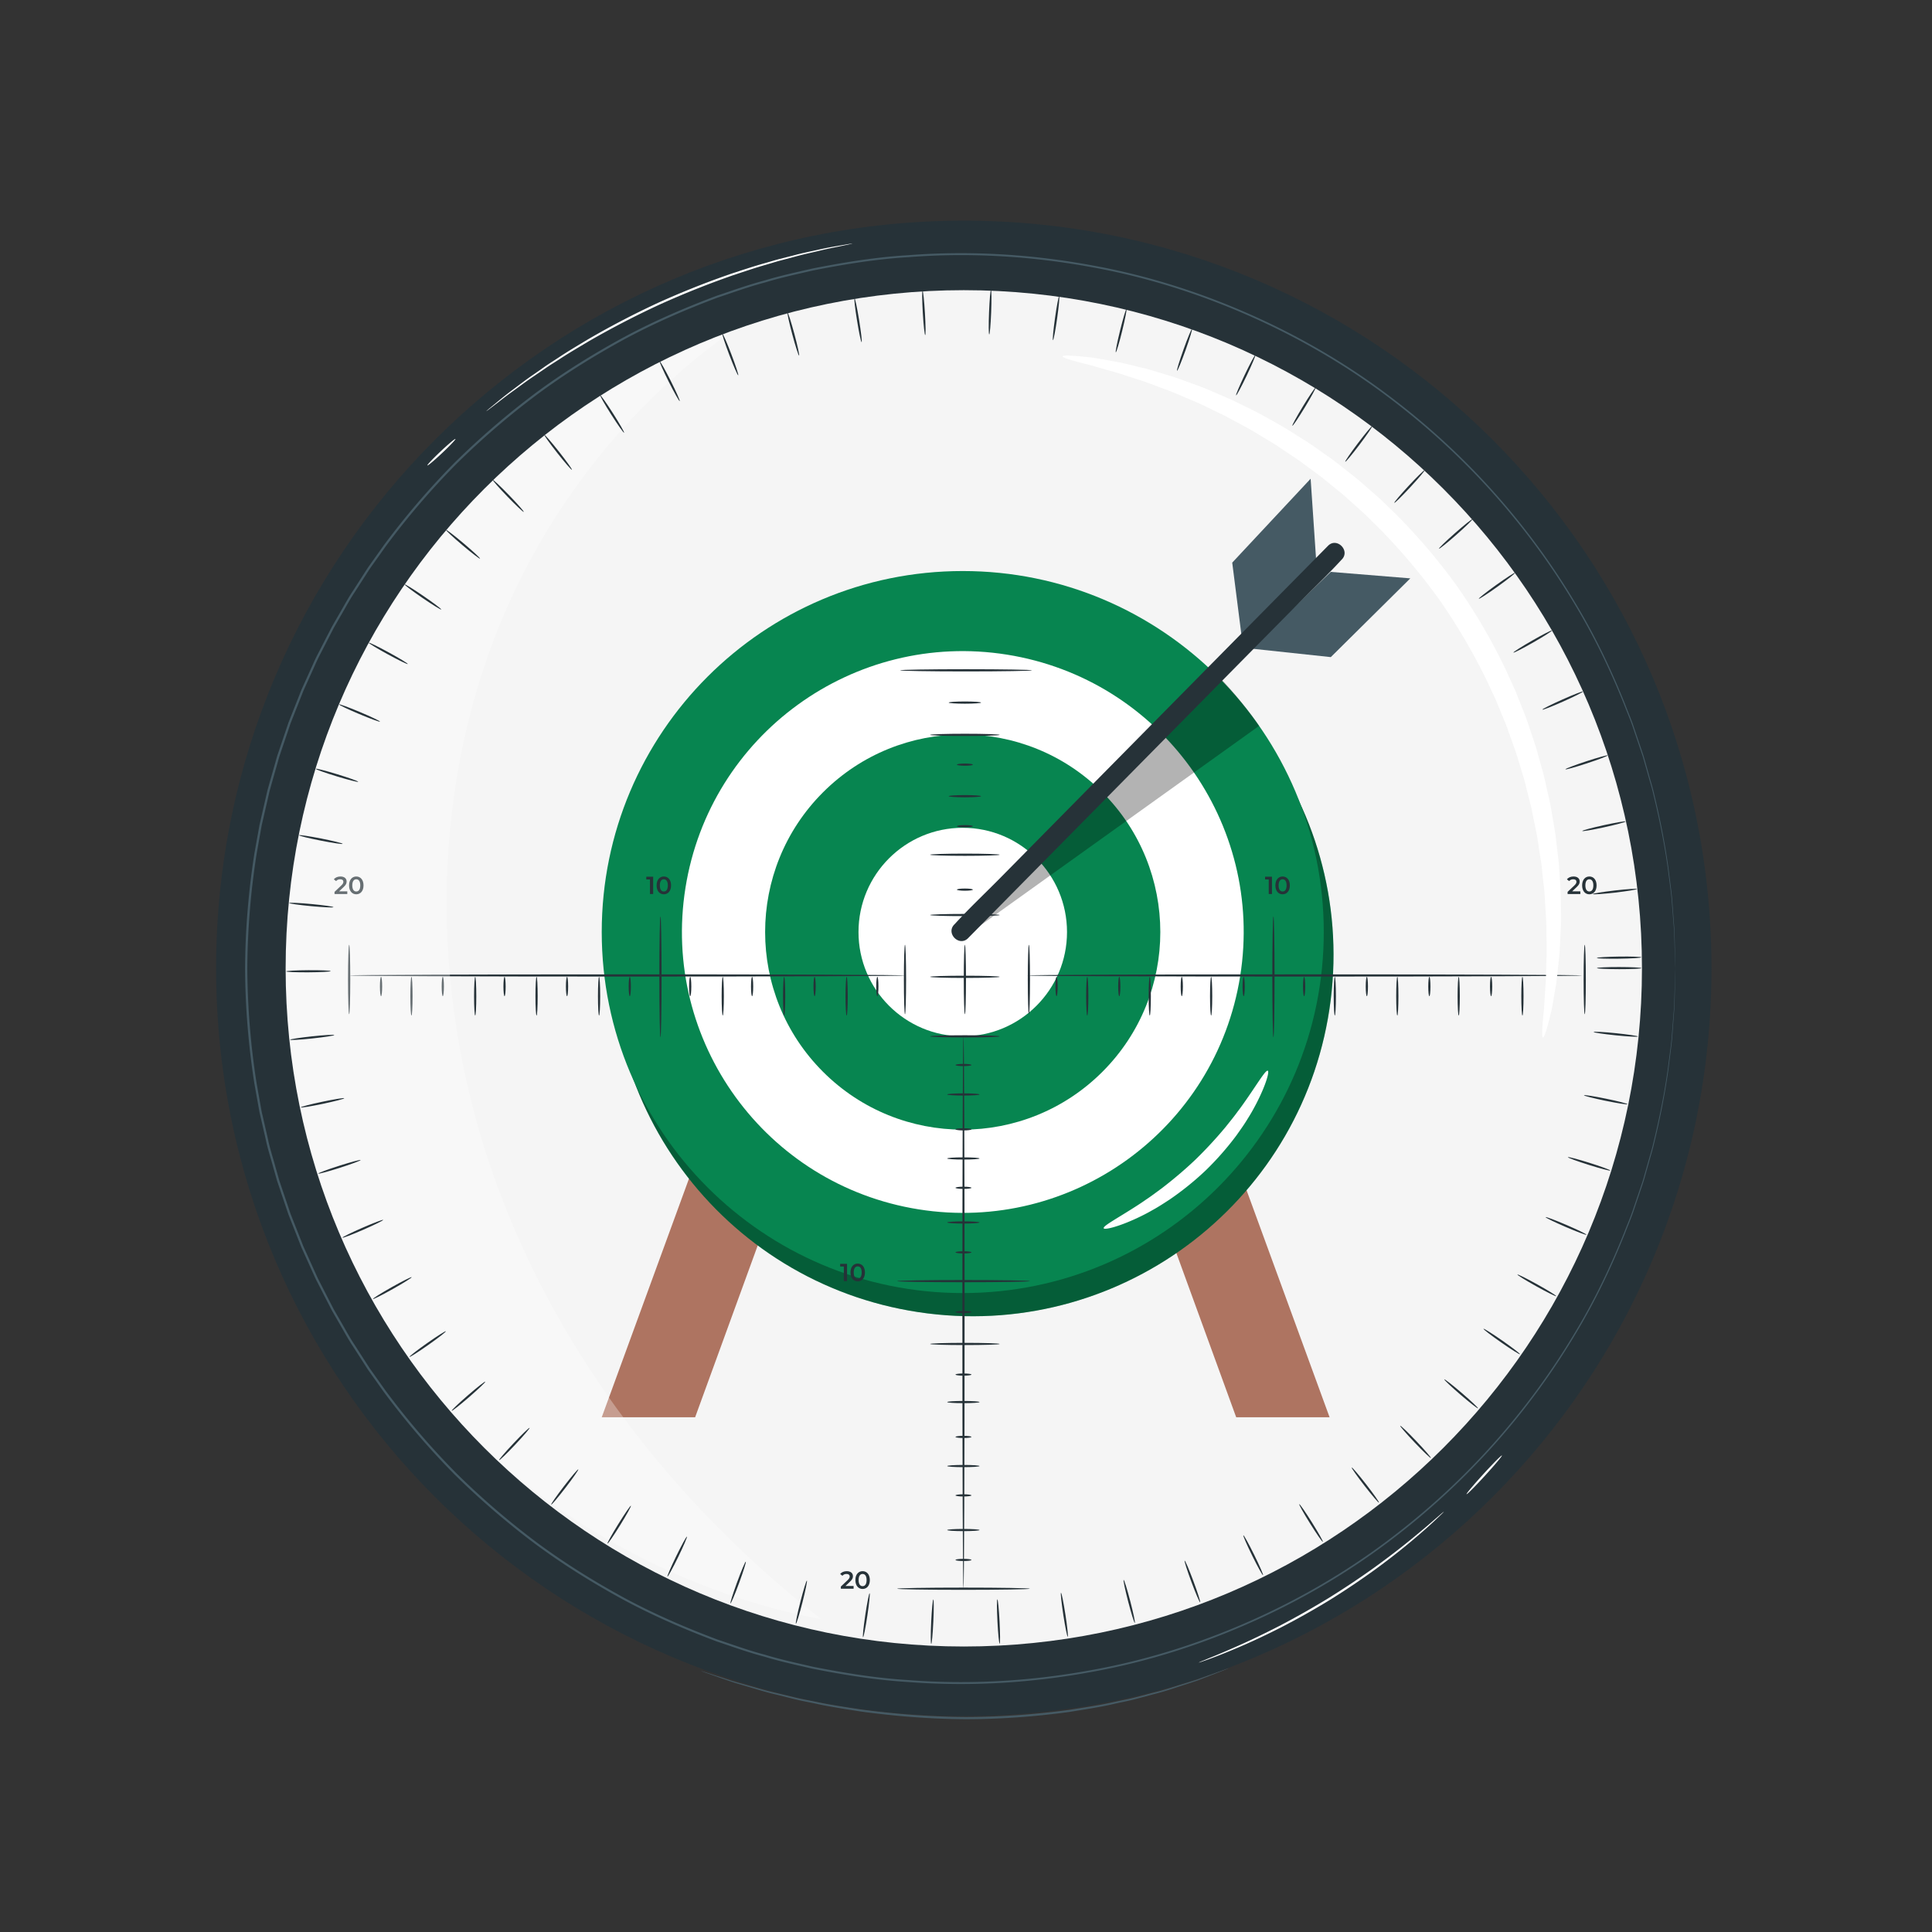
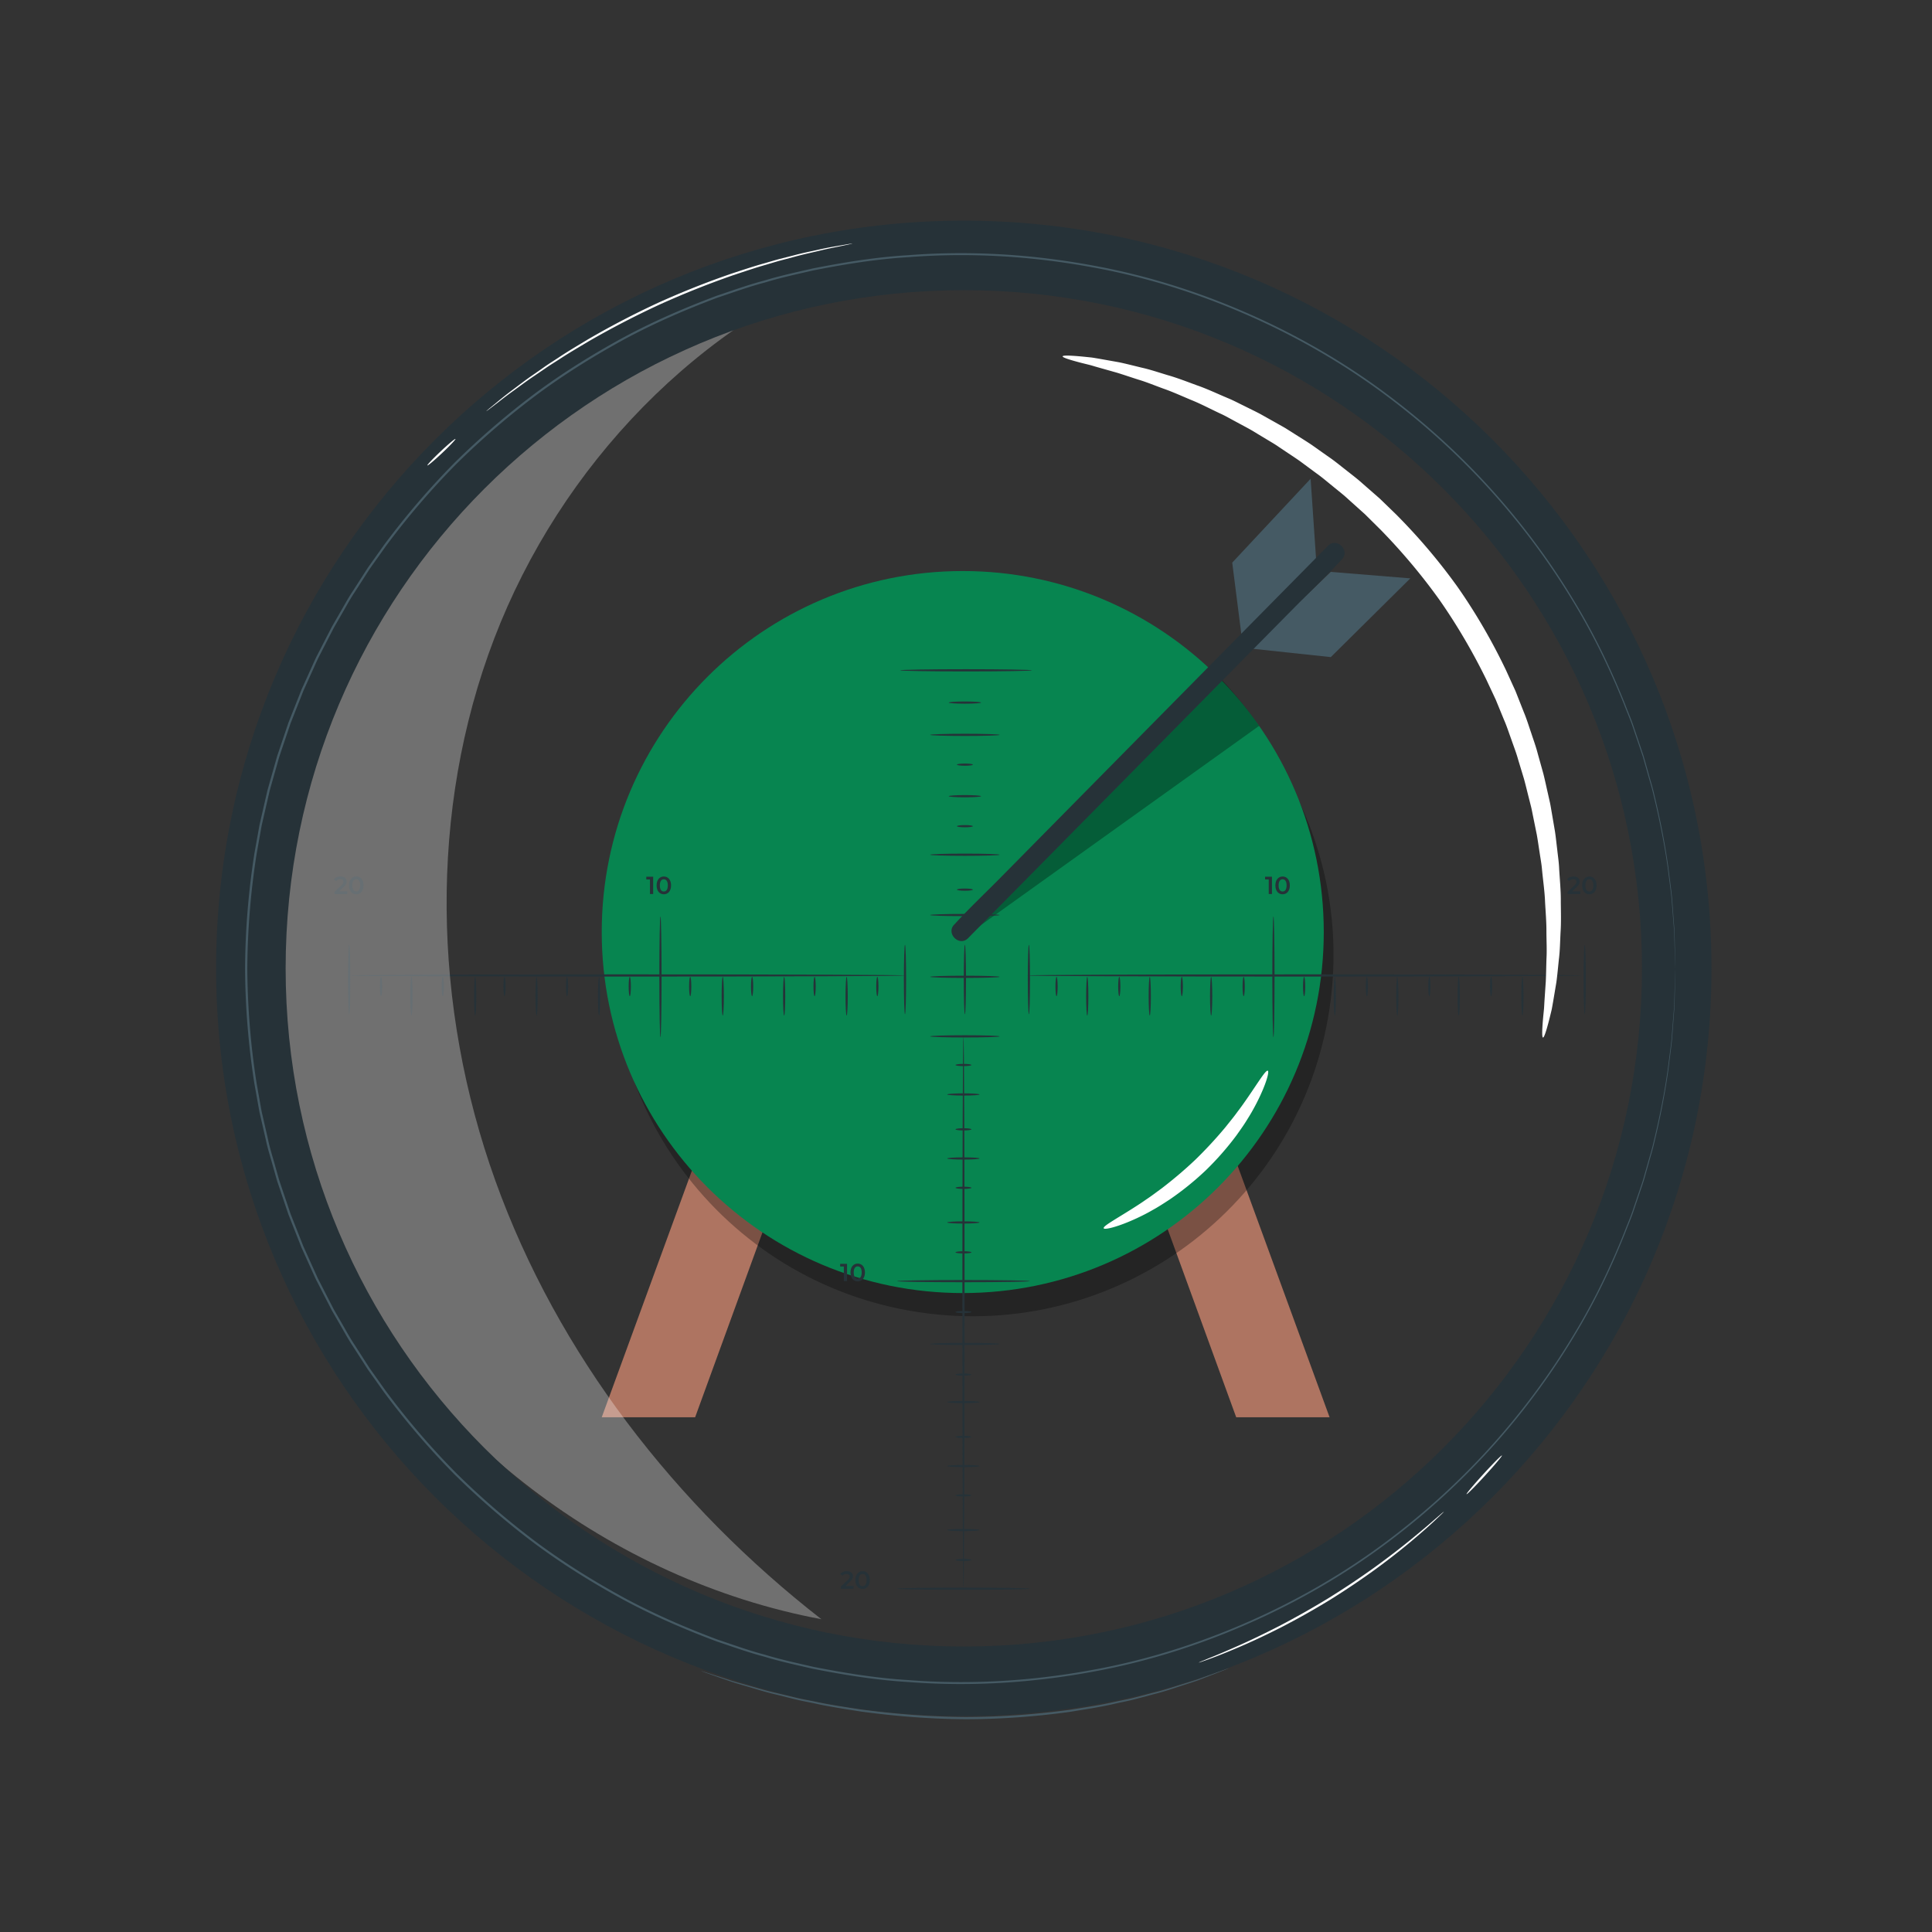
<svg xmlns="http://www.w3.org/2000/svg" width="452" height="452" fill="none">
  <rect width="100%" height="100%" fill="#333333" stroke="none" />
-   <path d="M339.001 339.001c62.408-62.409 62.408-163.592 0-226.001C276.592 50.592 175.409 50.592 113 113c-62.408 62.409-62.408 163.592 0 226.001 62.409 62.408 163.592 62.408 226.001 0Z" fill="#F5F5F5" />
  <path d="m165.529 263.889-24.75 67.686h21.85l20.607-56.562-17.707-11.124ZM286.314 263.889l24.749 67.686h-21.849l-20.607-56.562 17.707-11.124Z" fill="#AE7461" />
-   <path d="M311.318 233.991c5.808-46.282-27.004-88.509-73.287-94.316-46.282-5.808-88.509 27.003-94.317 73.285-5.807 46.282 27.005 88.509 73.287 94.316 46.283 5.808 88.51-27.003 94.317-73.285Z" fill="#078550" />
  <path d="M311.318 233.991c5.808-46.282-27.004-88.509-73.287-94.316-46.282-5.808-88.509 27.003-94.317 73.285-5.807 46.282 27.005 88.509 73.287 94.316 46.283 5.808 88.51-27.003 94.317-73.285Z" fill="#000" opacity=".3" />
  <path d="M225.24 302.517c46.646 0 84.461-37.814 84.461-84.461 0-46.646-37.815-84.46-84.461-84.46s-84.461 37.814-84.461 84.46c0 46.647 37.815 84.461 84.461 84.461Z" fill="#078550" />
-   <path d="M290.143 228.381c5.708-35.837-18.716-69.516-54.553-75.224-35.837-5.708-69.516 18.717-75.224 54.554-5.708 35.837 18.717 69.515 54.554 75.223 35.837 5.708 69.515-18.716 75.223-54.553Z" fill="#fff" />
  <path d="M257.921 250.745c18.053-18.053 18.053-47.324 0-65.377-18.053-18.053-47.324-18.053-65.377 0-18.053 18.053-18.053 47.324 0 65.377 18.053 18.054 47.324 18.054 65.377 0Z" fill="#078550" />
-   <path d="M225.241 242.447c13.471 0 24.391-10.92 24.391-24.391 0-13.471-10.92-24.391-24.391-24.391-13.471 0-24.391 10.92-24.391 24.391 0 13.471 10.92 24.391 24.391 24.391Z" fill="#fff" />
  <path d="m290.581 149.65-2.296-18.02L306.627 112l1.321 19.445-17.367 18.205ZM329.948 135.311l-18.608-1.514-18.651 17.942 18.657 1.995 18.602-18.423Z" fill="#455A64" />
  <path d="m225.238 219.476 69.338-49.655c-2.194-3.278-5.704-7.589-8.805-10.884l-59.396 57.429-1.137 3.11Z" fill="#000" opacity=".3" />
  <path d="M310.7 127.69a36172.66 36172.66 0 0 0-8.702 8.817c-6.965 7.058-13.929 14.116-20.895 21.173l-25.17 25.504-21.867 22.157c-3.539 3.586-7.241 7.071-10.645 10.787-.049.053-.102.103-.153.155-2.055 2.083 1.155 5.298 3.213 3.213l8.702-8.818 20.895-21.173 25.17-25.504 21.867-22.157c3.539-3.586 7.241-7.071 10.645-10.787.049-.053.102-.102.153-.154 2.056-2.083-1.155-5.299-3.213-3.213Z" fill="#263238" />
  <path d="M296.609 250.505c.402.175-.378 3.205-2.683 7.677-.581 1.115-1.239 2.325-2.039 3.569-.754 1.275-1.679 2.557-2.643 3.916a68.143 68.143 0 0 1-7.149 8.14 68.094 68.094 0 0 1-8.428 6.811c-1.397.908-2.717 1.78-4.022 2.482-1.276.749-2.513 1.357-3.65 1.892-4.564 2.119-7.622 2.775-7.78 2.367-.196-.484 2.495-1.938 6.598-4.527 1.024-.652 2.145-1.359 3.305-2.182 1.189-.777 2.394-1.703 3.682-2.64 2.529-1.944 5.222-4.182 7.883-6.715a98.63 98.63 0 0 0 7.03-7.6c.99-1.249 1.964-2.414 2.788-3.57.871-1.126 1.623-2.217 2.316-3.213 2.754-3.993 4.317-6.624 4.792-6.407Z" fill="#fff" />
  <path d="M287.409 390.304c.003.008-.096.055-.295.139l-.885.361-3.423 1.341-2.479.958c-.913.333-1.923.639-2.999.997-2.163.683-4.594 1.569-7.369 2.253l-4.329 1.163c-1.507.4-3.104.691-4.742 1.06-3.27.779-6.822 1.303-10.549 1.918-7.481 1.035-15.774 1.718-24.495 1.724-8.724-.052-17.013-.785-24.495-1.807-3.731-.59-7.281-1.117-10.561-1.849-1.642-.35-3.242-.625-4.754-1.005l-4.35-1.082c-2.783-.642-5.24-1.45-7.42-2.075-1.086-.328-2.103-.609-3.025-.912l-2.512-.865-3.469-1.213a312.4 312.4 0 0 1-.897-.328c-.201-.076-.303-.12-.3-.128.003-.008.111.018.318.078l.914.279 3.498 1.12 2.523.821c.926.289 1.946.556 3.034.87 2.184.597 4.643 1.379 7.427 1.997l4.349 1.047c1.511.369 3.109.633 4.749.974 3.276.712 6.821 1.221 10.544 1.797 7.466.993 15.731 1.71 24.43 1.762 8.695-.007 16.962-.673 24.425-1.679 3.717-.601 7.263-1.108 10.528-1.866 1.636-.359 3.231-.639 4.737-1.028l4.327-1.128c2.774-.66 5.208-1.52 7.375-2.174 1.078-.345 2.092-.637 3.008-.955l2.491-.914 3.454-1.249.904-.313c.203-.067.31-.098.313-.089Z" fill="#455A64" />
  <path d="M96.265 237.596c-.144 0-.261-2.03-.261-4.533 0-2.504.117-4.533.26-4.533.145 0 .26 2.029.26 4.533 0 2.503-.115 4.533-.26 4.533ZM111.172 237.596c-.144 0-.26-2.03-.26-4.533 0-2.504.117-4.533.26-4.533.144 0 .26 2.029.26 4.533 0 2.503-.117 4.533-.26 4.533ZM125.533 237.596c-.144 0-.26-2.03-.26-4.533 0-2.504.117-4.533.26-4.533.144 0 .26 2.029.26 4.533 0 2.503-.117 4.533-.26 4.533ZM140.155 237.596c-.144 0-.26-2.03-.26-4.533 0-2.504.117-4.533.26-4.533.143 0 .26 2.029.26 4.533 0 2.503-.116 4.533-.26 4.533ZM118.039 233.063c-.144 0-.26-1.015-.26-2.266 0-1.252.117-2.266.26-2.266.143 0 .26 1.014.26 2.266 0 1.251-.117 2.266-.26 2.266ZM132.66 233.063c-.144 0-.26-1.015-.26-2.266 0-1.252.117-2.266.26-2.266.144 0 .26 1.014.26 2.266.001 1.251-.116 2.266-.26 2.266ZM147.338 233.063c-.144 0-.26-1.015-.26-2.266 0-1.252.117-2.266.26-2.266.144 0 .26 1.014.26 2.266 0 1.251-.116 2.266-.26 2.266ZM169.092 237.596c-.144 0-.26-2.03-.26-4.533 0-2.504.117-4.533.26-4.533.143 0 .26 2.029.26 4.533 0 2.503-.117 4.533-.26 4.533ZM183.453 237.596c-.144 0-.26-2.03-.26-4.533 0-2.504.117-4.533.26-4.533.144 0 .26 2.029.26 4.533 0 2.503-.117 4.533-.26 4.533ZM198.074 237.596c-.144 0-.26-2.03-.26-4.533 0-2.504.117-4.533.26-4.533.143 0 .26 2.029.26 4.533 0 2.503-.116 4.533-.26 4.533ZM175.959 233.063c-.144 0-.26-1.015-.26-2.266 0-1.252.117-2.266.26-2.266.143 0 .26 1.014.26 2.266 0 1.251-.117 2.266-.26 2.266ZM161.479 233.063c-.144 0-.26-1.015-.26-2.266 0-1.252.117-2.266.26-2.266.144 0 .26 1.014.26 2.266 0 1.251-.116 2.266-.26 2.266ZM190.58 233.063c-.144 0-.26-1.015-.26-2.266 0-1.252.117-2.266.26-2.266.144 0 .26 1.014.26 2.266.001 1.251-.116 2.266-.26 2.266ZM205.258 233.063c-.144 0-.26-1.015-.26-2.266 0-1.252.117-2.266.26-2.266.144 0 .26 1.014.26 2.266 0 1.251-.117 2.266-.26 2.266ZM211.727 237.307c-.144 0-.26-3.647-.26-8.146 0-4.5.117-8.146.26-8.146.143 0 .26 3.647.26 8.146 0 4.499-.117 8.146-.26 8.146ZM225.739 237.307c-.144 0-.26-3.647-.26-8.146 0-4.5.117-8.146.26-8.146.144 0 .26 3.647.26 8.146.001 4.499-.116 8.146-.26 8.146Z" fill="#263238" />
  <path d="M233.886 228.53c0 .144-3.647.261-8.146.261-4.5 0-8.146-.117-8.146-.261 0-.144 3.647-.259 8.146-.259 4.499-.001 8.146.115 8.146.259ZM233.886 214.074c0 .144-3.647.26-8.146.26-4.5 0-8.146-.117-8.146-.26 0-.144 3.647-.26 8.146-.26 4.499 0 8.146.116 8.146.26ZM233.886 242.462c0 .144-3.647.26-8.146.26-4.5 0-8.146-.116-8.146-.26 0-.144 3.647-.26 8.146-.26 4.499-.001 8.146.116 8.146.26ZM240.931 299.724c0 .144-6.951.26-15.522.26-8.575 0-15.524-.117-15.524-.26 0-.143 6.949-.26 15.524-.26 8.571 0 15.522.116 15.522.26ZM233.886 199.967c0 .144-3.647.26-8.146.26-4.5 0-8.146-.117-8.146-.26 0-.143 3.647-.26 8.146-.26 4.499 0 8.146.116 8.146.26ZM233.886 171.923c0 .144-3.647.26-8.146.26-4.5 0-8.146-.117-8.146-.26 0-.144 3.647-.26 8.146-.26 4.499 0 8.146.117 8.146.26ZM229.529 164.373c0 .144-1.696.26-3.788.26-2.093 0-3.788-.117-3.788-.26 0-.144 1.696-.26 3.788-.26 2.091 0 3.788.117 3.788.26ZM229.529 186.275c0 .144-1.696.26-3.788.26-2.093 0-3.788-.117-3.788-.26 0-.144 1.696-.26 3.788-.26 2.091 0 3.788.116 3.788.26ZM227.607 193.291c0 .144-.836.26-1.867.26-1.031 0-1.867-.117-1.867-.26 0-.143.836-.26 1.867-.26 1.031 0 1.867.117 1.867.26ZM227.607 208.135c0 .144-.836.26-1.867.26-1.031 0-1.867-.117-1.867-.26 0-.143.836-.26 1.867-.26 1.031 0 1.867.116 1.867.26ZM229.174 256.056c0 .144-1.696.26-3.788.26-2.093 0-3.788-.117-3.788-.26 0-.143 1.696-.26 3.788-.26 2.091-.001 3.788.116 3.788.26ZM229.174 271.028c0 .144-1.696.26-3.788.26-2.093 0-3.788-.117-3.788-.26 0-.143 1.696-.26 3.788-.26 2.091-.001 3.788.116 3.788.26ZM229.174 285.997c0 .144-1.696.26-3.788.26-2.093 0-3.788-.117-3.788-.26 0-.144 1.696-.26 3.788-.26 2.091 0 3.788.117 3.788.26ZM227.275 264.211c0 .144-.836.26-1.867.26-1.031 0-1.867-.117-1.867-.26 0-.143.836-.26 1.867-.26 1.031-.001 1.867.116 1.867.26ZM227.275 249.161c0 .144-.836.26-1.867.26-1.031 0-1.867-.117-1.867-.26 0-.144.836-.26 1.867-.26 1.031-.001 1.867.116 1.867.26ZM227.275 277.89c0 .144-.836.26-1.867.26-1.031 0-1.867-.117-1.867-.26 0-.144.836-.26 1.867-.26 1.031 0 1.867.116 1.867.26ZM227.275 292.992c0 .144-.836.26-1.867.26-1.031 0-1.867-.117-1.867-.26 0-.144.836-.26 1.867-.26 1.031 0 1.867.117 1.867.26ZM233.886 314.424c0 .144-3.647.26-8.146.26-4.5 0-8.146-.117-8.146-.26 0-.143 3.647-.26 8.146-.26 4.499-.001 8.146.116 8.146.26ZM240.931 371.686c0 .144-6.951.26-15.522.26-8.575 0-15.524-.117-15.524-.26 0-.144 6.949-.26 15.524-.26 8.571 0 15.522.117 15.522.26ZM229.174 328.018c0 .144-1.696.26-3.788.26-2.093 0-3.788-.117-3.788-.26 0-.144 1.696-.26 3.788-.26 2.091-.001 3.788.116 3.788.26ZM229.174 342.99c0 .144-1.696.26-3.788.26-2.093 0-3.788-.117-3.788-.26 0-.143 1.696-.261 3.788-.261 2.091-.001 3.788.117 3.788.261ZM229.174 357.959c0 .144-1.696.26-3.788.26-2.093 0-3.788-.117-3.788-.26 0-.144 1.696-.26 3.788-.26 2.091 0 3.788.117 3.788.26ZM227.275 336.173c0 .144-.836.26-1.867.26-1.031 0-1.867-.117-1.867-.26 0-.143.836-.26 1.867-.26 1.031-.001 1.867.116 1.867.26ZM227.275 321.586c0 .144-.836.26-1.867.26-1.031 0-1.867-.117-1.867-.26 0-.143.836-.26 1.867-.26 1.031 0 1.867.116 1.867.26ZM227.275 306.954c0 .144-.836.26-1.867.26-1.031 0-1.867-.117-1.867-.26 0-.143.836-.26 1.867-.26 1.031 0 1.867.116 1.867.26ZM227.275 349.852c0 .144-.836.26-1.867.26-1.031 0-1.867-.117-1.867-.26 0-.144.836-.26 1.867-.26 1.031 0 1.867.116 1.867.26ZM227.275 364.954c0 .144-.836.26-1.867.26-1.031 0-1.867-.117-1.867-.26 0-.144.836-.26 1.867-.26 1.031 0 1.867.117 1.867.26ZM227.607 178.894c0 .144-.836.26-1.867.26-1.031 0-1.867-.117-1.867-.26 0-.144.836-.26 1.867-.26 1.031-.001 1.867.116 1.867.26ZM241.424 156.824c0 .144-6.904.26-15.418.26-8.518 0-15.42-.117-15.42-.26 0-.144 6.902-.26 15.42-.26 8.515 0 15.418.117 15.418.26ZM81.688 237.307c-.144 0-.26-3.647-.26-8.146 0-4.5.117-8.146.26-8.146.144 0 .26 3.647.26 8.146 0 4.499-.116 8.146-.26 8.146ZM103.592 233.063c-.144 0-.26-1.015-.26-2.266 0-1.252.117-2.266.26-2.266.144 0 .26 1.014.26 2.266 0 1.251-.116 2.266-.26 2.266ZM89.147 233.063c-.144 0-.26-1.015-.26-2.266 0-1.252.117-2.266.26-2.266.143 0 .26 1.014.26 2.266 0 1.251-.116 2.266-.26 2.266ZM154.518 242.699c-.144 0-.26-6.342-.26-14.163 0-7.824.117-14.165.26-14.165.143 0 .26 6.341.26 14.165.001 7.821-.116 14.163-.26 14.163ZM356.178 237.596c-.144 0-.26-2.03-.26-4.533 0-2.504.117-4.533.26-4.533.143 0 .26 2.029.26 4.533.001 2.503-.116 4.533-.26 4.533ZM341.272 237.596c-.144 0-.26-2.03-.26-4.533 0-2.504.117-4.533.26-4.533.144 0 .26 2.029.26 4.533 0 2.503-.117 4.533-.26 4.533ZM326.91 237.596c-.144 0-.26-2.03-.26-4.533 0-2.504.117-4.533.26-4.533.143 0 .26 2.029.26 4.533 0 2.503-.117 4.533-.26 4.533ZM312.287 237.596c-.144 0-.26-2.03-.26-4.533 0-2.504.117-4.533.26-4.533.143 0 .26 2.029.26 4.533.001 2.503-.116 4.533-.26 4.533ZM334.405 233.063c-.144 0-.26-1.015-.26-2.266 0-1.252.117-2.266.26-2.266.144 0 .26 1.014.26 2.266.001 1.251-.116 2.266-.26 2.266ZM319.781 233.063c-.144 0-.26-1.015-.26-2.266 0-1.252.117-2.266.26-2.266.144 0 .261 1.014.261 2.266 0 1.251-.117 2.266-.261 2.266ZM305.106 233.063c-.144 0-.26-1.015-.26-2.266 0-1.252.117-2.266.26-2.266.143 0 .26 1.014.26 2.266.001 1.251-.116 2.266-.26 2.266ZM283.352 237.596c-.144 0-.26-2.03-.26-4.533 0-2.504.117-4.533.26-4.533.144 0 .26 2.029.26 4.533 0 2.503-.117 4.533-.26 4.533ZM268.99 237.596c-.144 0-.26-2.03-.26-4.533 0-2.504.117-4.533.26-4.533.143 0 .26 2.029.26 4.533 0 2.503-.117 4.533-.26 4.533ZM254.367 237.596c-.144 0-.26-2.03-.26-4.533 0-2.504.117-4.533.26-4.533.143 0 .26 2.029.26 4.533 0 2.503-.116 4.533-.26 4.533ZM276.485 233.063c-.144 0-.26-1.015-.26-2.266 0-1.252.117-2.266.26-2.266.143 0 .26 1.014.26 2.266.001 1.251-.116 2.266-.26 2.266ZM290.963 233.063c-.144 0-.26-1.015-.26-2.266 0-1.252.117-2.266.26-2.266.144 0 .26 1.014.26 2.266 0 1.251-.116 2.266-.26 2.266ZM261.862 233.063c-.144 0-.26-1.015-.26-2.266 0-1.252.117-2.266.26-2.266.143 0 .26 1.014.26 2.266 0 1.251-.116 2.266-.26 2.266ZM247.186 233.063c-.144 0-.26-1.015-.26-2.266 0-1.252.117-2.266.26-2.266.143 0 .26 1.014.26 2.266.001 1.251-.116 2.266-.26 2.266ZM240.717 237.307c-.144 0-.26-3.647-.26-8.146 0-4.5.117-8.146.26-8.146.144 0 .26 3.647.26 8.146 0 4.499-.117 8.146-.26 8.146ZM370.754 237.307c-.144 0-.26-3.647-.26-8.146 0-4.5.116-8.146.26-8.146.144 0 .26 3.647.26 8.146 0 4.499-.116 8.146-.26 8.146ZM348.85 233.063c-.144 0-.26-1.015-.26-2.266 0-1.252.117-2.266.26-2.266.144 0 .26 1.014.26 2.266 0 1.251-.116 2.266-.26 2.266ZM363.297 233.063c-.144 0-.26-1.015-.26-2.266 0-1.252.117-2.266.26-2.266.143 0 .26 1.014.26 2.266 0 1.251-.116 2.266-.26 2.266ZM297.924 242.699c-.144 0-.26-6.342-.26-14.163 0-7.824.117-14.165.26-14.165.143 0 .26 6.341.26 14.165 0 7.821-.117 14.163-.26 14.163ZM81.25 208.528v.636h-2.985v-.503l1.607-1.527c.393-.376.463-.613.463-.839 0-.37-.255-.584-.752-.584-.393 0-.723.133-.948.422l-.526-.405c.312-.422.873-.671 1.538-.671.88 0 1.446.445 1.446 1.163 0 .393-.11.751-.67 1.278l-1.082 1.029 1.908.001ZM81.664 207.141c0-1.33.73-2.082 1.69-2.082.964 0 1.693.752 1.693 2.082 0 1.33-.729 2.082-1.694 2.082-.96-.001-1.689-.752-1.689-2.082Zm2.625 0c0-.977-.382-1.429-.937-1.429-.55 0-.93.451-.93 1.429 0 .977.38 1.428.93 1.428.555 0 .937-.451.937-1.428ZM152.813 205.116v4.048h-.752v-3.418h-.856v-.63h1.608ZM153.615 207.141c0-1.33.729-2.082 1.689-2.082.966 0 1.695.752 1.695 2.082 0 1.33-.729 2.082-1.695 2.082-.96-.001-1.689-.752-1.689-2.082Zm2.626 0c0-.977-.381-1.429-.937-1.429-.549 0-.931.451-.931 1.429 0 .977.381 1.428.931 1.428.555 0 .937-.451.937-1.428ZM369.73 208.528v.636h-2.984v-.503l1.608-1.527c.393-.376.462-.613.462-.839 0-.37-.254-.584-.752-.584-.393 0-.723.133-.948.422l-.526-.405c.313-.422.874-.671 1.539-.671.879 0 1.445.445 1.445 1.163 0 .393-.109.751-.671 1.278l-1.081 1.029 1.908.001ZM370.146 207.141c0-1.33.729-2.082 1.688-2.082.966 0 1.694.752 1.694 2.082 0 1.33-.729 2.082-1.694 2.082-.96-.001-1.688-.752-1.688-2.082Zm2.625 0c0-.977-.382-1.429-.937-1.429-.55 0-.932.451-.932 1.429 0 .977.382 1.428.932 1.428.555 0 .937-.451.937-1.428ZM297.579 205.116v4.048h-.752v-3.418h-.856v-.63h1.608ZM298.381 207.141c0-1.33.729-2.082 1.689-2.082.966 0 1.694.752 1.694 2.082 0 1.33-.728 2.082-1.694 2.082-.961-.001-1.689-.752-1.689-2.082Zm2.625 0c0-.977-.382-1.429-.936-1.429-.55 0-.932.451-.932 1.429 0 .977.382 1.428.932 1.428.554 0 .936-.451.936-1.428ZM198.171 295.678v4.048h-.752v-3.418h-.857v-.63h1.609ZM198.973 297.701c0-1.33.729-2.082 1.689-2.082.966 0 1.695.752 1.695 2.082 0 1.33-.729 2.082-1.695 2.082-.961 0-1.689-.752-1.689-2.082Zm2.625 0c0-.977-.381-1.428-.937-1.428-.549 0-.931.451-.931 1.428 0 .978.381 1.429.931 1.429.556 0 .937-.451.937-1.429ZM199.704 371.052v.636h-2.984v-.503l1.607-1.527c.393-.376.463-.612.463-.838 0-.37-.255-.584-.752-.584-.393 0-.723.133-.948.422l-.526-.405c.312-.422.873-.671 1.538-.671.879 0 1.446.445 1.446 1.163 0 .393-.11.752-.671 1.277l-1.081 1.03h1.908ZM200.119 369.663c0-1.33.728-2.082 1.689-2.082.965 0 1.694.752 1.694 2.082 0 1.33-.729 2.082-1.694 2.082-.961 0-1.689-.752-1.689-2.082Zm2.625 0c0-.977-.382-1.428-.936-1.428-.55 0-.931.451-.931 1.428 0 .977.381 1.429.931 1.429.554 0 .936-.452.936-1.429Z" fill="#263238" />
  <path d="M225.408 371.686c-.144 0-.26-28.93-.26-64.61 0-35.692.117-64.616.26-64.616.144 0 .26 28.924.26 64.616 0 35.68-.116 64.61-.26 64.61ZM370.113 228.215c0 .144-29.068.26-64.918.26-35.862 0-64.924-.117-64.924-.26 0-.143 29.062-.26 64.924-.26 35.85-.001 64.918.116 64.918.26ZM211.726 228.215c0 .144-29.096.26-64.98.26-35.896 0-64.986-.117-64.986-.26 0-.143 29.09-.26 64.986-.26 35.883-.001 64.98.116 64.98.26Z" fill="#263238" />
  <path d="M204.174 60.208c-40.604 14.722-73.09 48.812-88.535 89.147-15.446 40.335-14.359 86.215.247 126.862 14.606 40.647 42.211 76.07 76.287 102.609-49.191-9.253-93.196-42.818-115.125-87.812-21.929-44.994-21.255-100.335 1.764-144.782 23.019-44.447 67.828-76.93 117.23-84.983" fill="#fff" opacity=".3" />
  <path d="M360.987 242.736c-.176-.035-.22-.821-.143-2.276.039-.728.108-1.623.205-2.676l.168-1.696c.052-.606.074-1.255.12-1.939l.307-4.544c.083-1.661.095-3.47.164-5.405.107-1.934-.005-4.01-.017-6.202.019-2.194-.178-4.508-.314-6.936-.084-2.431-.465-4.958-.714-7.596-.108-1.322-.368-2.653-.564-4.016-.218-1.36-.405-2.751-.655-4.155l-.865-4.265c-.151-.721-.28-1.453-.451-2.181l-.554-2.193c-.38-1.47-.726-2.972-1.145-4.475l-1.375-4.541c-.427-1.544-1.022-3.055-1.559-4.603-.56-1.54-1.064-3.122-1.737-4.657l-1.926-4.696-2.197-4.683c-3.061-6.247-6.671-12.495-10.886-18.544-4.283-6.003-8.958-11.503-13.815-16.486a63591.74 63591.74 0 0 0-3.675-3.642l-3.777-3.392c-1.221-1.15-2.541-2.155-3.804-3.2-1.278-1.026-2.502-2.094-3.813-3.015l-3.816-2.82c-1.275-.9-2.574-1.729-3.831-2.581l-1.88-1.258c-.629-.405-1.275-.773-1.903-1.157a10353.7 10353.7 0 0 1-3.728-2.247c-1.239-.707-2.486-1.35-3.694-2.012-1.218-.643-2.385-1.335-3.594-1.88-2.402-1.12-4.654-2.327-6.916-3.223-2.241-.944-4.355-1.906-6.428-2.625-2.061-.748-3.979-1.55-5.836-2.098-1.846-.585-3.554-1.181-5.146-1.66l-4.383-1.237c-.659-.186-1.278-.384-1.866-.538l-1.654-.411a69.487 69.487 0 0 1-2.589-.705c-1.396-.416-2.122-.72-2.095-.898.026-.178.803-.22 2.266-.137.732.042 1.635.115 2.702.218l1.721.178c.612.077 1.256.2 1.942.312l4.563.812c1.659.344 3.44.81 5.367 1.275 1.939.428 3.943 1.117 6.098 1.762 2.167.615 4.381 1.483 6.728 2.343 2.368.812 4.732 1.945 7.251 3.003 1.267.514 2.493 1.178 3.772 1.796 1.269.637 2.577 1.258 3.878 1.946l3.917 2.199c.66.378 1.338.74 1.999 1.14l1.977 1.247c1.322.846 2.686 1.673 4.026 2.573l4.012 2.832c1.376.928 2.665 2.007 4.008 3.048 1.328 1.06 2.712 2.083 3.997 3.254l3.966 3.467 3.858 3.739c5.097 5.125 9.991 10.825 14.45 17.078 4.391 6.298 8.116 12.82 11.231 19.34l2.226 4.888 1.934 4.899c.672 1.603 1.171 3.251 1.723 4.857.529 1.614 1.112 3.19 1.525 4.798l1.321 4.729c.398 1.565.719 3.127 1.072 4.656l.511 2.28c.155.757.269 1.517.403 2.266l.756 4.427c.212 1.457.357 2.898.531 4.306.152 1.412.366 2.789.425 4.156.151 2.728.425 5.335.395 7.838.022 2.5.096 4.876-.052 7.125-.117 2.247-.14 4.366-.388 6.336-.21 1.971-.368 3.806-.601 5.484l-.768 4.571c-.125.684-.226 1.332-.358 1.934l-.411 1.681a69.114 69.114 0 0 1-.702 2.618c-.413 1.408-.714 2.125-.89 2.09Z" fill="#fff" />
  <path d="M225.486 51.622c-96.609 0-174.927 78.317-174.927 174.927s78.317 174.927 174.927 174.927 174.927-78.318 174.927-174.927S322.096 51.622 225.486 51.622Zm0 333.585c-87.625 0-158.66-71.034-158.66-158.659 0-87.625 71.035-158.66 158.66-158.66s158.659 71.035 158.659 158.66c0 87.626-71.034 158.659-158.659 158.659Z" fill="#263238" />
  <path d="M391.941 226.609s-.041-.918-.095-2.711l-.098-3.338c-.031-1.328-.066-2.869-.234-4.61l-.457-5.845c-.218-2.146-.561-4.483-.875-7.02-.71-5.063-1.812-10.864-3.391-17.314-.365-1.62-.898-3.244-1.358-4.934l-.73-2.56-.372-1.305-.44-1.301-1.82-5.362c-.599-1.837-1.406-3.646-2.124-5.533-3.015-7.488-6.733-15.474-11.624-23.543a169.011 169.011 0 0 0-42.428-47.482c-9.41-7.23-20.11-13.717-31.902-19.078-11.785-5.354-24.665-9.655-38.402-12.132-13.712-2.534-28.227-3.534-43.052-2.381-7.422.438-14.884 1.644-22.376 3.125-3.722.865-7.487 1.665-11.191 2.802-3.749.978-7.413 2.318-11.131 3.56-7.339 2.758-14.646 5.902-21.722 9.71-7.047 3.849-13.971 8.13-20.567 13.023a182.989 182.989 0 0 0-18.838 16.224 180.013 180.013 0 0 0-16.491 19.246l-3.717 5.228-3.486 5.417c-1.203 1.786-2.203 3.701-3.301 5.562l-1.617 2.813-1.491 2.889-1.485 2.9a42.249 42.249 0 0 0-1.423 2.937l-2.697 5.967-2.414 6.113-.604 1.532-.529 1.562-1.058 3.128-1.057 3.134-.905 3.188-.907 3.194-.448 1.6-.374 1.621-1.491 6.499-1.176 6.587a180.184 180.184 0 0 0-2.185 26.864c.06 9.054.786 18.043 2.178 26.874l1.176 6.589 1.49 6.502c.447 2.176 1.153 4.282 1.728 6.417l.905 3.189 1.056 3.136 1.058 3.129.528 1.562.603 1.533 2.414 6.116 2.698 5.968.678 1.486.744 1.452 1.485 2.9 1.49 2.891 1.618 2.814c1.099 1.861 2.097 3.778 3.301 5.564l3.486 5.419 3.718 5.229a180 180 0 0 0 16.493 19.252 182.945 182.945 0 0 0 18.841 16.229c6.598 4.894 13.523 9.176 20.571 13.025 7.077 3.809 14.385 6.955 21.725 9.713 3.719 1.242 7.383 2.583 11.133 3.56 3.705 1.138 7.47 1.938 11.193 2.803 7.493 1.481 14.956 2.687 22.379 3.125 14.827 1.153 29.343.152 43.056-2.383 13.739-2.478 26.618-6.781 38.403-12.135 11.792-5.361 22.491-11.851 31.901-19.081a168.988 168.988 0 0 0 42.424-47.484c4.89-8.069 8.608-16.055 11.622-23.542.717-1.887 1.525-3.695 2.124-5.533l1.82-5.361c.311-.868.577-1.738.811-2.606l.73-2.56c.46-1.69.994-3.314 1.358-4.934 1.58-6.449 2.681-12.25 3.391-17.312.313-2.536.657-4.873.875-7.019l.457-5.844c.168-1.742.203-3.282.234-4.61l.098-3.337c.049-1.794.09-2.712.09-2.712s-.005.918-.042 2.711l-.071 3.34c-.022 1.329-.048 2.87-.208 4.613l-.432 5.85c-.209 2.149-.545 4.488-.851 7.028-.694 5.069-1.781 10.879-3.347 17.34-.361 1.623-.891 3.25-1.348 4.943l-.725 2.565c-.233.87-.497 1.742-.807 2.611l-1.812 5.372c-.596 1.841-1.401 3.654-2.116 5.545-3.005 7.504-6.716 15.509-11.602 23.599a169.126 169.126 0 0 1-42.451 47.628c-9.423 7.255-20.141 13.77-31.957 19.153-11.809 5.377-24.719 9.701-38.491 12.194-13.747 2.551-28.301 3.563-43.168 2.415-7.443-.436-14.928-1.64-22.443-3.122-3.733-.866-7.51-1.667-11.226-2.805-3.761-.979-7.436-2.321-11.167-3.566-7.363-2.763-14.693-5.915-21.792-9.733-7.07-3.858-14.017-8.15-20.636-13.057a183.328 183.328 0 0 1-18.902-16.272 180.348 180.348 0 0 1-16.548-19.306l-3.73-5.244-3.498-5.435c-1.208-1.792-2.209-3.714-3.312-5.581l-1.623-2.822-1.495-2.899-1.49-2.909-.746-1.457-.681-1.49-2.707-5.986-2.422-6.134-.605-1.538-.53-1.567-1.062-3.138-1.06-3.145-.909-3.199c-.577-2.142-1.285-4.254-1.734-6.437l-1.495-6.522-1.181-6.61a181.027 181.027 0 0 1-2.185-26.957 180.62 180.62 0 0 1 2.192-26.947l1.18-6.608 1.496-6.52.375-1.626.45-1.605.91-3.204.908-3.198 1.061-3.144 1.062-3.137.531-1.566.606-1.537 2.423-6.132 2.706-5.985c.433-1.004.92-1.98 1.428-2.946l1.49-2.908 1.496-2.898 1.622-2.821c1.101-1.866 2.105-3.787 3.312-5.579l3.498-5.433 3.729-5.243a180.46 180.46 0 0 1 16.546-19.3 183.477 183.477 0 0 1 18.899-16.267c6.618-4.906 13.564-9.197 20.632-13.054 7.098-3.817 14.427-6.968 21.789-9.731 3.73-1.244 7.404-2.586 11.165-3.566 3.715-1.14 7.491-1.94 11.224-2.805 7.513-1.482 14.997-2.687 22.44-3.123 14.866-1.148 29.419-.137 43.164 2.413 13.772 2.493 26.681 6.815 38.49 12.19 11.816 5.384 22.534 11.897 31.958 19.152a169.134 169.134 0 0 1 42.455 47.626c4.887 8.09 8.598 16.096 11.604 23.6.716 1.892 1.52 3.704 2.117 5.545l1.812 5.373.437 1.304.37 1.307.726 2.565c.457 1.693.987 3.321 1.349 4.943 1.567 6.462 2.654 12.272 3.348 17.342.305 2.54.641 4.88.851 7.029l.432 5.851c.16 1.743.186 3.285.208 4.614l.071 3.34a180.9 180.9 0 0 1 .045 2.713Z" fill="#455A64" />
-   <path d="M378.81 226.743c-2.877-.005-5.208-.12-5.208-.258s2.332-.246 5.209-.242c2.875.005 5.207.12 5.207.258-.001.139-2.333.247-5.208.242ZM377.988 242.216c-2.862-.292-5.17-.639-5.156-.777.014-.137 2.345-.012 5.207.279 2.86.291 5.169.639 5.155.777-.014.138-2.346.013-5.206-.279ZM375.618 257.532c-2.818-.579-5.079-1.159-5.051-1.294.028-.135 2.334.225 5.152.804 2.816.579 5.078 1.158 5.05 1.294-.028.135-2.335-.225-5.151-.804ZM371.702 272.529c-2.745-.863-4.935-1.67-4.893-1.803.042-.133 2.3.459 5.044 1.322 2.743.862 4.933 1.669 4.892 1.802-.042.133-2.301-.459-5.043-1.321ZM366.286 287.045c-2.643-1.138-4.74-2.162-4.685-2.289.054-.126 2.24.693 4.883 1.83 2.641 1.137 4.739 2.161 4.684 2.288-.055.128-2.241-.692-4.882-1.829ZM359.426 300.932c-2.514-1.399-4.497-2.63-4.43-2.75.066-.119 2.158.918 4.671 2.317 2.512 1.398 4.496 2.63 4.429 2.749-.067.12-2.158-.917-4.67-2.316ZM351.194 314.057c-2.36-1.646-4.208-3.071-4.129-3.184.079-.113 2.055 1.129 4.415 2.774 2.358 1.645 4.207 3.071 4.128 3.184-.079.113-2.056-1.129-4.414-2.774ZM341.684 326.289c-2.182-1.875-3.878-3.479-3.788-3.583.09-.105 1.932 1.33 4.114 3.204 2.181 1.873 3.877 3.478 3.787 3.582-.091.105-1.932-1.33-4.113-3.203ZM330.991 337.504c-1.983-2.084-3.509-3.85-3.41-3.945.1-.095 1.788 1.517 3.772 3.601 1.982 2.083 3.508 3.849 3.409 3.944-.1.095-1.789-1.517-3.771-3.6ZM319.229 347.589c-1.764-2.273-3.105-4.183-2.996-4.268.109-.085 1.627 1.688 3.391 3.961 1.763 2.271 3.104 4.182 2.995 4.267-.109.085-1.627-1.688-3.39-3.96ZM306.512 356.442c-1.526-2.439-2.668-4.474-2.551-4.548.117-.073 1.449 1.844 2.975 4.283 1.525 2.437 2.668 4.473 2.551 4.546-.118.073-1.45-1.844-2.975-4.281ZM292.967 363.966c-1.272-2.581-2.202-4.721-2.079-4.782.124-.061 1.255 1.981 2.527 4.561 1.271 2.579 2.202 4.72 2.078 4.781-.123.061-1.255-1.981-2.526-4.56ZM278.73 370.079c-1.003-2.696-1.712-4.921-1.582-4.969.129-.048 1.047 2.098 2.051 4.794 1.003 2.694 1.711 4.919 1.582 4.967-.13.049-1.049-2.098-2.051-4.792ZM263.945 374.713c-.724-2.784-1.202-5.069-1.069-5.104.133-.035.828 2.194 1.552 4.978.723 2.782 1.202 5.068 1.068 5.102-.132.035-.827-2.194-1.551-4.976ZM248.767 377.82c-.438-2.844-.682-5.165-.546-5.186.136-.021.602 2.266 1.039 5.11.438 2.842.682 5.163.545 5.184-.135.021-.6-2.267-1.038-5.108ZM233.356 379.378c-.15-2.873-.16-5.207-.023-5.214.137-.007.37 2.315.519 5.188.15 2.871.16 5.206.023 5.213-.137.007-.37-2.316-.519-5.187ZM217.857 379.39c.136-2.874.359-5.197.496-5.191.138.007.139 2.341.003 5.215-.136 2.872-.359 5.196-.496 5.189-.138-.007-.139-2.342-.003-5.213ZM202.435 377.855c.424-2.846.879-5.135 1.016-5.115.137.02-.097 2.343-.521 5.188-.424 2.844-.879 5.133-1.016 5.113-.136-.02.097-2.343.521-5.186ZM187.248 374.77c.711-2.788 1.396-5.019 1.529-4.985.134.034-.334 2.321-1.045 5.109-.71 2.786-1.395 5.018-1.529 4.984-.134-.035.334-2.322 1.045-5.108ZM172.453 370.157c.991-2.701 1.899-4.851 2.029-4.804.13.048-.568 2.275-1.559 4.976-.99 2.699-1.899 4.85-2.029 4.802-.129-.047.569-2.275 1.559-4.974ZM158.209 364.066c1.26-2.586 2.381-4.634 2.504-4.574.124.06-.798 2.205-2.057 4.791-1.259 2.585-2.38 4.632-2.504 4.572-.123-.059.798-2.204 2.057-4.789ZM144.655 356.563c1.515-2.446 2.838-4.369 2.955-4.296.117.073-1.015 2.114-2.53 4.56-1.514 2.444-2.837 4.368-2.954 4.295-.118-.073 1.015-2.115 2.529-4.559ZM131.927 347.732c1.754-2.281 3.263-4.061 3.373-3.977.109.084-1.223 2.001-2.976 4.282-1.752 2.279-3.262 4.06-3.372 3.976-.11-.085 1.222-2.002 2.975-4.281ZM120.149 337.664c1.974-2.093 3.654-3.713 3.755-3.618.101.095-1.418 1.868-3.391 3.961-1.972 2.092-3.653 3.712-3.754 3.617-.101-.095 1.417-1.868 3.39-3.96ZM109.439 326.465c2.174-1.885 4.008-3.328 4.099-3.223.09.104-1.598 1.716-3.771 3.601-2.172 1.884-4.007 3.327-4.098 3.222-.09-.104 1.598-1.716 3.77-3.6ZM99.91 314.248c2.352-1.657 4.323-2.908 4.402-2.795.08.113-1.762 1.547-4.114 3.204-2.35 1.656-4.32 2.907-4.4 2.794-.08-.113 1.761-1.547 4.112-3.203ZM91.659 301.133c2.507-1.411 4.594-2.457 4.66-2.337.069.12-1.908 1.361-4.415 2.772-2.506 1.41-4.593 2.456-4.66 2.336-.068-.12 1.91-1.361 4.415-2.771ZM84.776 287.252c2.637-1.15 4.819-1.979 4.874-1.853.055.126-2.037 1.161-4.674 2.311-2.635 1.149-4.818 1.979-4.873 1.852-.055-.126 2.038-1.161 4.673-2.31ZM79.336 272.744c2.74-.876 4.995-1.479 5.037-1.348.042.132-2.145.948-4.885 1.824-2.738.875-4.994 1.478-5.036 1.347-.041-.131 2.146-.948 4.884-1.823ZM75.402 257.762c2.815-.593 5.12-.964 5.148-.828.029.135-2.23.725-5.045 1.318-2.813.592-5.118.963-5.147.828-.028-.136 2.23-.726 5.044-1.318ZM73.007 242.454c2.86-.305 5.19-.44 5.206-.303.015.137-2.292.496-5.153.801-2.86.305-5.19.44-5.204.303-.015-.138 2.291-.496 5.15-.801ZM72.162 226.982c2.877-.018 5.209.079 5.21.217.001.138-2.33.264-5.207.282-2.875.018-5.208-.079-5.208-.217-.001-.137 2.33-.264 5.205-.282ZM72.86 211.503c2.864.269 5.175.598 5.162.736-.013.137-2.345.031-5.209-.238-2.862-.269-5.174-.598-5.16-.736.012-.137 2.344-.03 5.207.238ZM75.111 196.169c2.823.557 5.088 1.118 5.062 1.254-.027.135-2.336-.206-5.158-.763-2.82-.556-5.087-1.118-5.06-1.253.025-.136 2.335.206 5.156.762ZM78.904 181.14c2.751.841 4.948 1.63 4.907 1.764-.04.133-2.303-.44-5.055-1.281-2.749-.84-4.947-1.63-4.906-1.763.042-.135 2.305.439 5.054 1.28ZM84.205 166.581c2.652 1.116 4.757 2.124 4.704 2.251-.054.127-2.246-.675-4.897-1.791-2.65-1.116-4.756-2.123-4.702-2.251.053-.126 2.245.675 4.895 1.791ZM90.954 152.639c2.525 1.379 4.518 2.594 4.452 2.714-.066.12-2.165-.9-4.69-2.28-2.523-1.378-4.516-2.594-4.45-2.714.065-.119 2.165.902 4.688 2.28ZM99.08 139.448c2.374 1.627 4.233 3.038 4.155 3.152-.078.114-2.064-1.112-4.437-2.739-2.371-1.626-4.231-3.037-4.153-3.151.079-.114 2.065 1.112 4.436 2.738ZM108.492 127.146c2.197 1.857 3.906 3.448 3.817 3.553-.089.105-1.942-1.314-4.139-3.171-2.196-1.856-3.904-3.447-3.815-3.552.088-.106 1.941 1.314 4.137 3.17ZM119.093 115.846c2 2.068 3.54 3.822 3.441 3.918-.099.096-1.8-1.502-3.8-3.571-1.998-2.067-3.539-3.821-3.44-3.917.099-.096 1.801 1.503 3.799 3.57ZM130.775 105.667c1.782 2.259 3.139 4.158 3.03 4.244-.108.085-1.64-1.676-3.422-3.934-1.781-2.257-3.138-4.157-3.029-4.243.108-.085 1.641 1.677 3.421 3.933ZM143.42 96.714c1.546 2.426 2.704 4.453 2.588 4.527-.116.074-1.463-1.832-3.009-4.26-1.545-2.424-2.703-4.451-2.587-4.525.116-.073 1.463 1.833 3.008 4.258ZM156.905 89.082c1.293 2.57 2.24 4.703 2.117 4.765-.123.062-1.271-1.971-2.563-4.541-1.292-2.568-2.24-4.702-2.116-4.764.123-.062 1.27 1.97 2.562 4.54ZM171.092 82.853c1.025 2.689 1.751 4.907 1.622 4.957-.129.049-1.064-2.09-2.089-4.779-1.024-2.686-1.751-4.905-1.622-4.954.129-.049 1.065 2.09 2.089 4.776ZM185.84 78.1c.746 2.78 1.243 5.06 1.11 5.096-.133.036-.846-2.187-1.593-4.965-.746-2.777-1.243-5.058-1.109-5.093.133-.036.846 2.187 1.592 4.963ZM200.993 74.872c.461 2.84.723 5.159.587 5.18-.136.023-.62-2.26-1.08-5.1-.46-2.838-.723-5.158-.587-5.18.136-.021.62 2.262 1.08 5.1ZM216.391 73.192c.172 2.872.201 5.206.064 5.214-.137.008-.388-2.312-.56-5.184-.172-2.87-.201-5.204-.064-5.213.137-.008.387 2.313.56 5.183ZM231.887 73.058c-.114 2.875-.317 5.2-.455 5.195-.138-.005-.158-2.34-.044-5.214.114-2.873.317-5.2.455-5.193.137.004.157 2.339.044 5.212ZM247.323 74.47c-.402 2.849-.838 5.142-.975 5.123-.137-.02.078-2.343.479-5.192.401-2.847.838-5.14.975-5.121.137.018-.077 2.343-.479 5.19ZM262.534 77.433c-.688 2.793-1.355 5.03-1.489 4.997-.134-.033.315-2.324 1.004-5.117.688-2.792 1.355-5.03 1.489-4.996.133.033-.317 2.324-1.004 5.116ZM277.364 81.926c-.969 2.709-1.86 4.866-1.991 4.82-.13-.047.549-2.28 1.518-4.99.968-2.706 1.86-4.864 1.99-4.817.131.047-.549 2.28-1.517 4.987ZM291.657 87.902c-1.239 2.597-2.344 4.653-2.468 4.594-.124-.059.78-2.211 2.019-4.808 1.238-2.595 2.343-4.651 2.467-4.592.124.059-.779 2.211-2.018 4.806ZM305.273 95.296c-1.495 2.458-2.803 4.392-2.921 4.32-.118-.072.998-2.122 2.494-4.58 1.494-2.456 2.802-4.39 2.92-4.318.118.072-.999 2.122-2.493 4.578ZM318.07 104.026c-1.735 2.295-3.231 4.087-3.341 4.004-.11-.083 1.207-2.01 2.942-4.305 1.734-2.293 3.23-4.086 3.34-4.002.111.082-1.206 2.01-2.941 4.303ZM329.928 114c-1.957 2.109-3.625 3.742-3.726 3.648-.101-.094 1.403-1.879 3.36-3.988 1.956-2.107 3.624-3.741 3.725-3.647.101.094-1.403 1.879-3.359 3.987ZM340.725 125.113c-2.159 1.902-3.982 3.359-4.073 3.256-.091-.104 1.584-1.729 3.743-3.631 2.157-1.901 3.981-3.358 4.072-3.255.091.104-1.585 1.73-3.742 3.63ZM350.351 137.254c-2.339 1.675-4.299 2.942-4.38 2.83-.08-.112 1.75-1.561 4.089-3.236 2.337-1.674 4.298-2.941 4.378-2.829.081.112-1.75 1.561-4.087 3.235ZM358.707 150.302c-2.496 1.431-4.574 2.494-4.643 2.374-.069-.12 1.898-1.377 4.394-2.808 2.494-1.43 4.573-2.493 4.641-2.373.069.12-1.898 1.377-4.392 2.807ZM365.704 164.127c-2.628 1.171-4.803 2.018-4.859 1.892-.056-.126 2.028-1.177 4.656-2.348 2.626-1.17 4.802-2.017 4.858-1.891.055.125-2.029 1.177-4.655 2.347ZM371.257 178.592c-2.733.898-4.983 1.519-5.026 1.388-.043-.131 2.137-.965 4.87-1.863 2.731-.897 4.982-1.519 5.025-1.388.043.132-2.137.966-4.869 1.863ZM375.313 193.542c-2.81.615-5.112 1.005-5.141.87-.029-.135 2.224-.743 5.035-1.358 2.809-.615 5.11-1.005 5.14-.87.028.135-2.226.743-5.034 1.358ZM377.832 208.829c-2.858.328-5.187.482-5.203.345-.016-.137 2.288-.514 5.146-.842 2.856-.328 5.186-.482 5.202-.345.016.137-2.289.514-5.145.842ZM378.798 224.294c-2.877.04-5.21-.039-5.212-.176-.002-.138 2.328-.282 5.205-.323 2.875-.04 5.208.039 5.21.176.002.138-2.328.283-5.203.323Z" fill="#263238" />
  <path d="M199.402 56.98c.002.008-.079.032-.237.071l-.704.161c-.662.14-1.568.328-2.714.568a92.869 92.869 0 0 0-4.284.936c-1.663.398-3.568.797-5.641 1.376l-3.264.864c-1.134.304-2.298.676-3.512 1.03-2.435.688-4.99 1.568-7.69 2.461a207.29 207.29 0 0 0-17.171 6.867 207.378 207.378 0 0 0-16.422 8.514c-2.44 1.46-4.777 2.82-6.888 4.214-1.061.688-2.104 1.325-3.075 1.986-.968.662-1.898 1.3-2.787 1.907-1.793 1.19-3.34 2.372-4.728 3.371a92.788 92.788 0 0 0-3.507 2.632l-2.203 1.683-.581.428c-.133.094-.204.14-.21.132-.006-.007.054-.065.176-.173l.549-.468 2.144-1.76a78.38 78.38 0 0 1 3.458-2.707c1.373-1.022 2.908-2.227 4.691-3.439l2.773-1.938c.967-.67 2.007-1.318 3.065-2.015 2.106-1.413 4.44-2.789 6.88-4.265a198.103 198.103 0 0 1 16.447-8.573 198 198 0 0 1 17.232-6.847c2.711-.883 5.278-1.75 7.723-2.42 1.219-.347 2.389-.71 3.528-1.005l3.28-.833c2.083-.558 3.998-.932 5.669-1.304 1.67-.38 3.12-.649 4.308-.85l2.734-.473.713-.11c.163-.024.246-.03.248-.022ZM106.553 102.697c.099.105-1.29 1.575-3.102 3.283-1.812 1.709-3.361 3.009-3.46 2.904-.099-.105 1.29-1.574 3.102-3.283 1.812-1.708 3.361-3.008 3.46-2.904ZM337.783 353.688c.012.013-.151.185-.474.501l-1.429 1.363c-1.241 1.184-3.096 2.834-5.441 4.811-2.339 1.984-5.21 4.246-8.476 6.653a178.393 178.393 0 0 1-10.95 7.363 178.498 178.498 0 0 1-11.51 6.461c-3.621 1.831-6.933 3.375-9.759 4.57-2.821 1.203-5.13 2.116-6.746 2.691l-1.86.661c-.427.146-.654.214-.661.197-.006-.017.209-.118.624-.296l1.824-.752c1.591-.632 3.875-1.596 6.671-2.839 2.8-1.235 6.088-2.81 9.687-4.66a195.493 195.493 0 0 0 11.456-6.478 194.986 194.986 0 0 0 10.941-7.308c3.272-2.379 6.159-4.605 8.523-6.549 2.37-1.936 4.259-3.541 5.54-4.678l1.493-1.289c.347-.289.535-.435.547-.422ZM351.378 340.518c.106.097-1.659 2.202-3.943 4.701-2.284 2.5-4.221 4.447-4.327 4.35-.106-.097 1.659-2.201 3.943-4.701 2.283-2.499 4.221-4.447 4.327-4.35Z" fill="#fff" />
</svg>